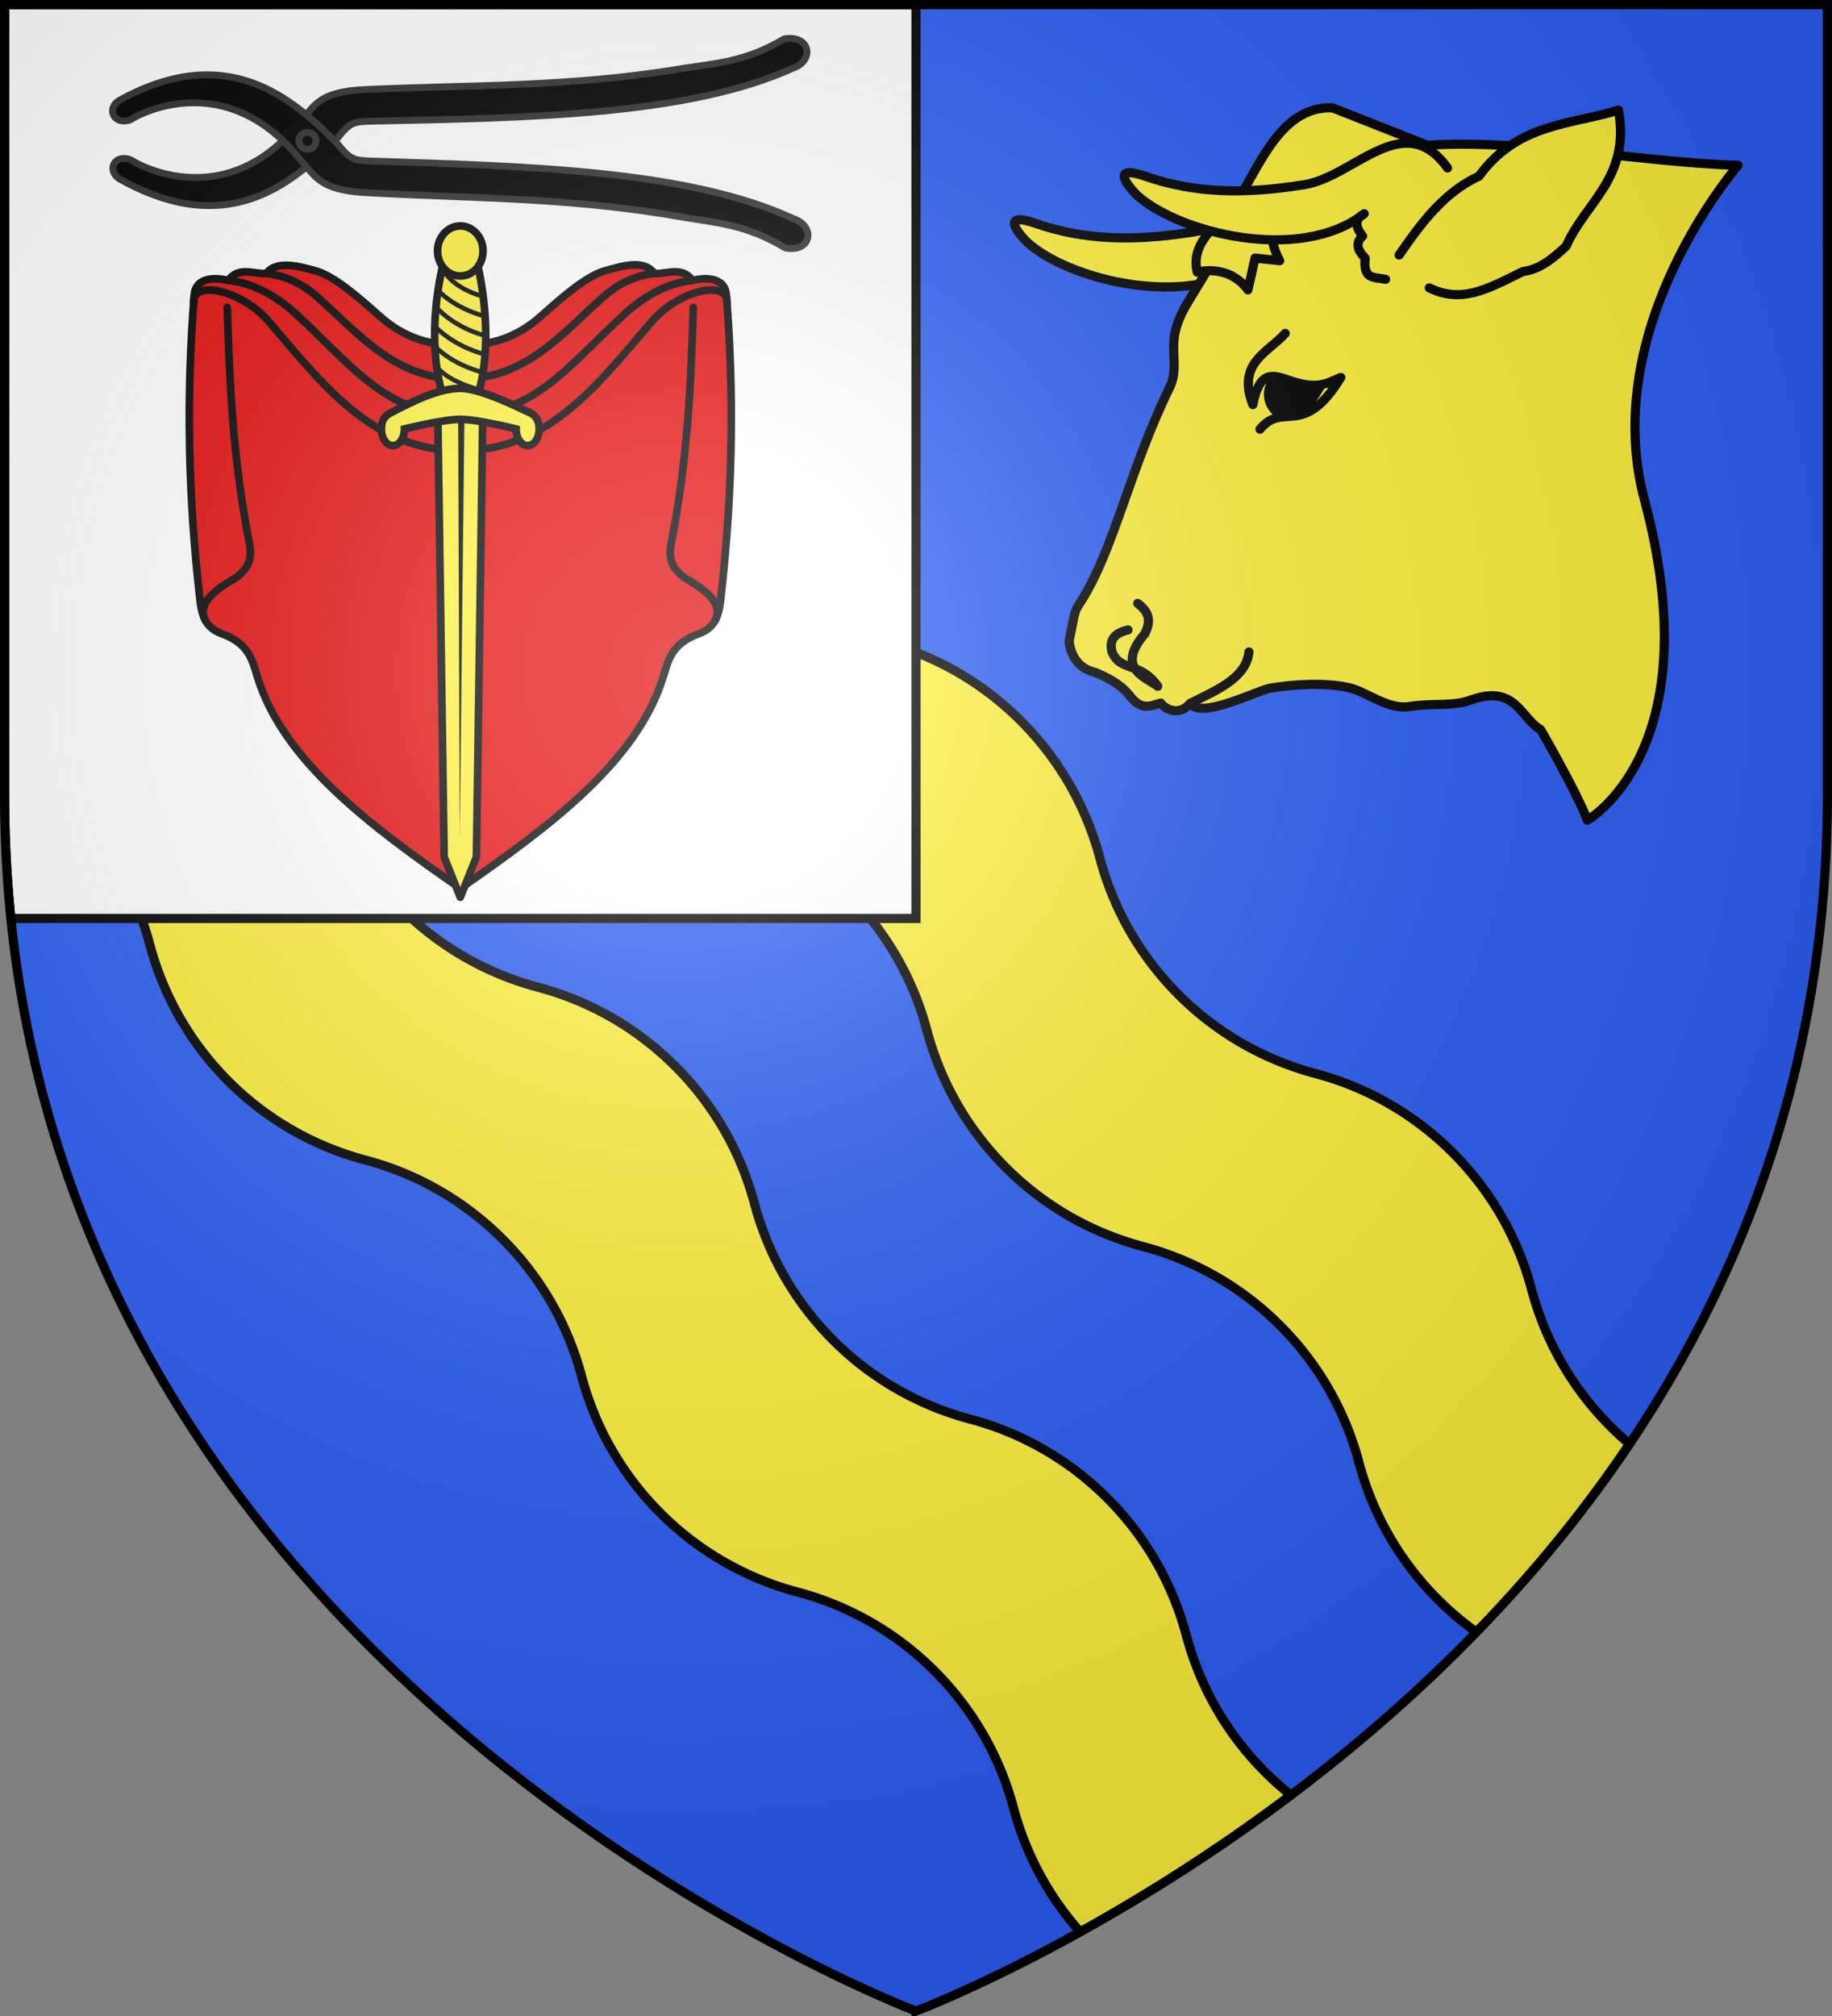
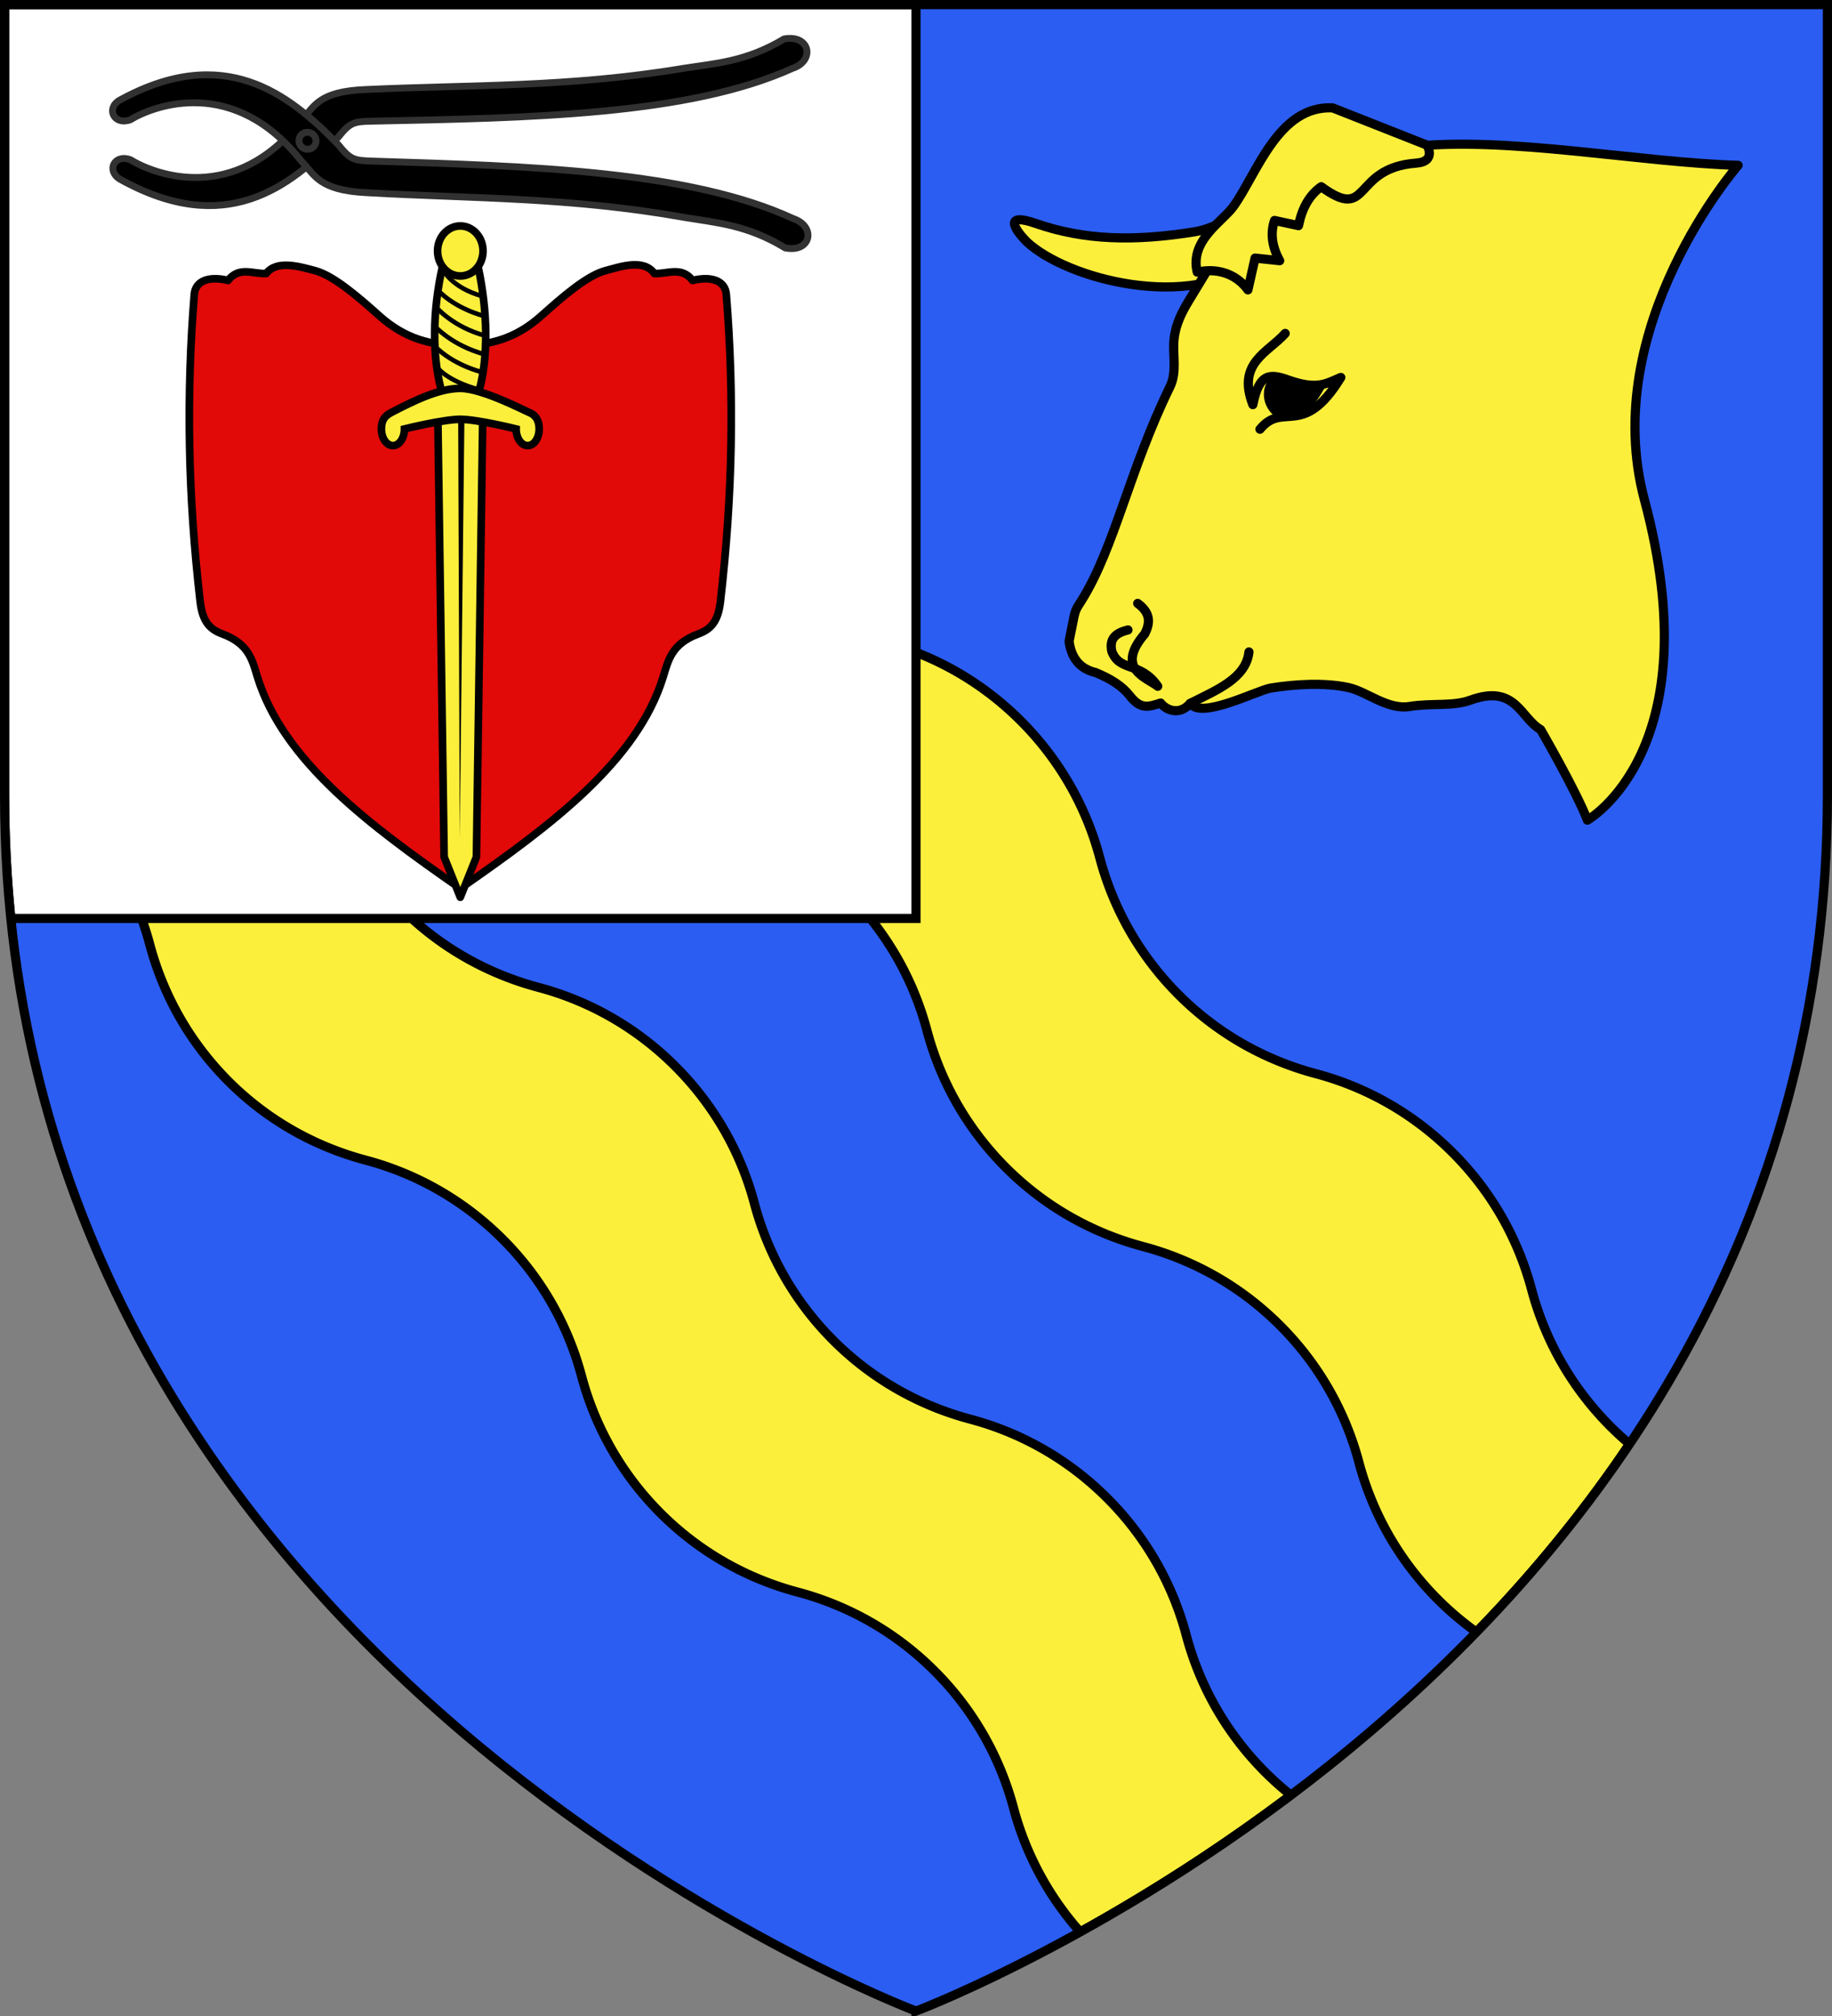
<svg xmlns="http://www.w3.org/2000/svg" width="600" height="660">
  <rect width="100%" height="100%" fill="#808080" stroke="none" />
  <clipPath id="a">
    <path d="M300 658.397S1.5 545.98 1.5 260.277V1.5h597v258.778c0 285.7-298.5 398.12-298.5 398.12" />
  </clipPath>
  <radialGradient id="b" cx="221.445" cy="226.331" r="300" gradientTransform="matrix(1.353 0 0 1.349 -77.629 -85.747)" gradientUnits="userSpaceOnUse">
    <stop offset="0" stop-color="#fff" stop-opacity=".314" />
    <stop offset=".19" stop-color="#fff" stop-opacity=".251" />
    <stop offset=".6" stop-color="#6b6b6b" stop-opacity=".125" />
    <stop offset="1" stop-opacity=".125" />
  </radialGradient>
  <path fill="#2b5df2" fill-rule="evenodd" d="M300 658.5s298.5-112.32 298.5-397.772V1.5H1.5v259.228C1.5 546.18 300 658.5 300 658.5" />
  <g stroke="#000">
    <g stroke-width="3" clip-path="url(#a)">
      <path fill="#fcef3c" d="M24.102 2.188v62.906c4.86 12.544 12.313 24.282 22.437 34.406 12.893 12.893 28.459 21.437 44.906 25.813 16.442 4.377 31.956 12.986 44.844 25.875 12.893 12.893 21.5 28.396 25.875 44.843 4.377 16.442 12.955 31.987 25.844 44.875 12.893 12.893 28.459 21.406 44.906 25.782 16.442 4.377 31.956 12.986 44.844 25.875 12.893 12.893 21.468 28.396 25.844 44.844 4.377 16.44 12.986 31.986 25.875 44.875 12.893 12.892 28.459 21.437 44.906 25.812 16.441 4.377 31.955 12.955 44.844 25.844 12.893 12.893 21.468 28.396 25.844 44.844 4.377 16.44 12.986 31.986 25.875 44.875a99.3 99.3 0 0 0 12.601 10.662c17.764-18.297 34.84-38.787 50.15-61.58a101 101 0 0 1-6.189-5.676c-12.888-12.889-21.498-28.403-25.875-44.844-4.375-16.448-12.95-31.951-25.844-44.844-12.888-12.888-28.402-21.498-44.843-25.875-16.448-4.375-32.014-12.92-44.907-25.812-12.888-12.889-21.467-28.403-25.843-44.844-4.376-16.448-12.983-31.951-25.875-44.844-12.889-12.888-28.403-21.498-44.844-25.875-16.448-4.375-32.014-12.92-44.907-25.812-12.888-12.889-21.466-28.403-25.843-44.844-4.376-16.448-12.982-31.982-25.875-44.875-12.889-12.889-28.403-21.467-44.844-25.844-16.448-4.376-32.013-12.92-44.906-25.812a99.24 99.24 0 0 1-24.657-40.75zM1.5 165.934v81.933a99.8 99.8 0 0 1 21.664 16.446c12.893 12.892 21.5 28.396 25.875 44.843 4.377 16.442 12.955 31.987 25.844 44.875 12.893 12.893 28.459 21.406 44.906 25.782 16.441 4.376 31.956 12.986 44.844 25.875 12.893 12.892 21.468 28.396 25.844 44.843 4.377 16.442 12.986 31.987 25.875 44.875 12.893 12.893 28.459 21.437 44.906 25.813 16.441 4.377 31.955 12.955 44.844 25.844 12.893 12.893 21.468 28.396 25.844 44.843a99.4 99.4 0 0 0 21.826 40.565c20.034-11.102 44.009-25.925 69.025-44.777a101 101 0 0 1-8.414-7.506c-12.888-12.889-21.498-28.403-25.875-44.844-4.375-16.448-12.95-31.951-25.844-44.844-12.888-12.888-28.402-21.498-44.844-25.875-16.447-4.375-32.013-12.92-44.906-25.812-12.888-12.889-21.467-28.403-25.844-44.844-4.375-16.448-12.982-31.951-25.875-44.844-12.888-12.888-28.402-21.498-44.843-25.875-16.448-4.375-32.014-12.92-44.907-25.812-12.888-12.889-21.467-28.403-25.843-44.844-4.376-16.448-12.983-31.982-25.875-44.875-12.889-12.889-28.403-21.467-44.844-25.844-11.805-3.14-23.149-8.44-33.383-15.941z" />
      <path fill="#fff" d="M1.5 1.5v258.777c0 13.879.712 27.343 2.053 40.41H300V1.5z" />
    </g>
    <g stroke-width="3">
      <g stroke-linecap="round" stroke-linejoin="round">
        <path fill="#fcef3c" d="M417.846 106.858c-3.928-.765-7.394.132-6.688-6.905-2.651-2.782-3.25-5.005-.849-7.226-2.309-2.94-2.804-5.52.532-7.332-21.187 16.561-61.315 6.073-74.532-6.2-4.6-4.705-7.178-9.55 2.867-6.058 16.198 5.63 32.507 5.878 52.03 2.754 16.44-2.63 32.525-25.407 46.927-5.482" />
        <path fill="#fcef3c" d="M519.882 268.5c-3.554-9.355-15.304-29.638-15.304-29.638-6.639-3.785-8.154-15.063-23.032-9.637-5.782 2.11-12.325.862-19.953 2.065-7.219 1.139-14.002-4.91-19.954-6.194-8.199-1.77-17.885-1.04-25.429.152-4.365.69-22.918 10.39-26.369 5.006-3.64 4.174-8.007 2.155-9.723-.097-4.07 1.321-6.557 2.123-10.035-2.308-2.585-3.294-6.21-5.579-11.328-7.697-4.129-.973-7.75-3.692-8.625-10.199 2.317-11.047 1.357-8.998 4.128-13.422 10.748-17.158 15.704-42.953 28.898-69.862 2.456-5.01.777-10.607 1.376-15.83.549-4.791 2.591-8.729 4.816-12.39l21.33-35.103 51.244-15.261c31.014-3.655 75.563 5.188 107.328 6.036 0 0-45.915 52.636-30.683 109.503 21.985 82.082-18.685 104.876-18.685 104.876" />
        <path fill="none" d="M372.606 197.54c4.505 3.321 3.981 6.642 2.33 9.963-9.852 11.47.646 14.316 4.238 17.168-5.708-8.197-12.524-4.635-15.043-11.445-.72-3.44.39-5.808 5.297-6.995m20.413 24.023c8.585-4.358 18.227-8.112 19.208-16.816m11.866-104.284c-5.676 6.342-15.903 9.649-10.595 23.316 2.088-10.508 5.721-10.162 11.654-8.055 9.688 3.44 12.67.968 17.162-.848-12.43 20.278-18.876 7.645-26.485 16.957" />
        <g fill="#fcef3c">
          <path d="M467.356 47.508 436.45 35.314c-17.76-.842-24.679 21.336-32.415 32.183-3.666 5.141-14.468 11.131-11.931 21.59 7.635-1.707 13.512 1.469 16.604 5.82l2.336-10.411 8.072.85c-2.577-4.679-3.087-9.062-1.7-13.174l7.86 1.7c1.127-5.6 3.475-9.98 7.433-12.75 16.31 11.88 9.83-6.14 31.06-7.713 6.829-.506 3.589-5.901 3.589-5.901z" />
-           <path d="M453.798 91.435c-3.928-.765-7.393.132-6.688-6.906-2.65-2.781-3.25-5.004-.848-7.225-2.31-2.941-2.805-5.52.532-7.332-21.187 16.56-61.315 6.073-74.533-6.201-4.6-4.704-7.177-9.548 2.868-6.057 16.197 5.63 32.506 5.878 52.03 2.754 16.439-2.63 32.524-25.407 46.926-5.483M458.229 83.502c7.223-10.511 14.777-20.604 26.165-25.837 12.684-17.376 29.865-16.742 45.673-21.606 3.987 22.165-10.83 30.103-17.11 44.5-4.397 4.189-8.937 7.762-14.172 8.315-11.936 5.97-20.252 10.493-30.69 5.37" />
        </g>
      </g>
      <path d="M416.888 124.77c-2.655 3.74-1.2 7.517.53 9.392 2.785-.071 5.59-.032 8.103-.837 3.38-1.081 4.425-2.813 5.801-5.065-4.032.327-6.205.057-14.435-3.49z" />
    </g>
    <g stroke-linecap="round" stroke-linejoin="round" stroke-width="2.5">
      <path fill="#e20909" d="M87.182 89.538c-4.245.22-8.915-2.423-12.487 2.267-6.527-1.563-10.715.284-11.061 4.556-2.646 32.662-2.131 65.713 1.932 100.671.782 6.732 3.381 9.07 7.197 10.486 8.79 3.262 9.851 8.595 11.545 14.104 8.472 27.553 36.76 48.621 66.442 69.236 29.683-20.615 57.97-41.683 66.443-69.236 1.693-5.509 2.754-10.842 11.544-14.104 3.816-1.416 6.415-3.754 7.198-10.486 4.063-34.958 4.577-68.01 1.932-100.671-.346-4.272-4.534-6.12-11.062-4.557-3.572-4.69-8.241-2.046-12.486-2.266-3.542-4.843-10.772-2.33-16.013-.939-6.201 1.645-14.361 8.834-21.06 14.813-8.526 7.61-17.04 9.662-26.496 9.662s-17.969-2.052-26.494-9.661c-6.7-5.98-14.885-13.167-21.085-14.814-5.25-1.394-12.573-3.54-15.989.939" />
-       <path fill="#e20909" d="M227.073 100.636c-.824 24.129-1.544 47.957-7.318 77.639-1.091 5.612 1.235 9.009 5.91 11.739 9.776 5.708 10.276 10.13 8.422 13.34M74.426 100.636c.823 24.129 1.544 47.957 7.317 77.639 1.092 5.612-1.235 9.009-5.91 11.739-9.776 5.708-10.38 9.946-8.42 13.34" />
-       <path fill="none" d="M238.116 99.664c.852-8.776-16.043-4.382-24.443 5.361-17.406 20.188-33.716 42.534-62.923 42.534s-45.518-22.346-62.924-42.534c-8.4-9.743-25.296-14.137-24.443-5.361m150.932-10.13c-7.004.767-12.38 3.805-16.906 7.836-13.806 12.299-25.375 26.744-46.659 26.744s-32.854-14.445-46.66-26.744c-4.525-4.03-9.903-7.069-16.906-7.836M74.69 91.81c8.253.743 16.116 5.334 22.386 11.108 18.615 17.145 29.421 32.917 53.674 32.917 24.252 0 35.056-15.772 53.67-32.917 6.27-5.774 14.134-10.365 22.387-11.108" />
    </g>
  </g>
  <g fill="#fcef3c">
    <path stroke="#000" stroke-linecap="round" stroke-linejoin="round" stroke-width="2.5" d="M143.311 130.617h14.878l-2.155 149.958-5.284 13.175-5.284-13.175z" />
    <path fill="#000" fill-rule="evenodd" d="m150.028 129.547.538 144.968 1.618-144.968z" />
    <g stroke="#000">
      <path stroke-width="2.5" d="M145.439 85.037c3.302-13.147 7.482-13.147 10.623 0s4.434 29.33.97 42.477-9.099 13.147-12.563 0-2.333-29.33.97-42.477z" />
      <path fill="none" stroke-linecap="round" stroke-linejoin="round" stroke-width="1.5" d="M142.952 120.048s3.193 4.63 14.06 7.542m-14.577-14.272s4.897 5.709 15.763 8.62m-15.799-15.147s5.61 6.344 16.476 9.255m-16.08-15.547s5.433 6.55 16.3 9.462m-15.636-14.945s4.807 5.709 15.673 8.62m-14.341-15.853s2.592 6.338 13.459 9.25" />
      <g stroke-width="2.5">
        <path d="M158.197 82.163c0 4.523-3.333 8.19-7.447 8.19s-7.446-3.667-7.446-8.19 3.333-8.19 7.446-8.19c4.114 0 7.447 3.667 7.447 8.19zM173.355 135.05c2.111.867 3.233 2.643 3.233 5.382 0 3.004-1.687 5.456-3.772 5.456s-3.772-2.452-3.772-5.456c0 0-12.738-3.16-18.294-3.16s-18.293 3.16-18.293 3.16c0 3.004-1.688 5.456-3.772 5.456-2.085 0-3.772-2.452-3.772-5.456 0-2.74.986-4.216 3.233-5.381 7.085-3.675 15.489-7.9 22.605-7.9s20.667 7.105 22.604 7.9z" />
      </g>
    </g>
  </g>
  <g stroke="#313131" stroke-linecap="round" stroke-linejoin="round" stroke-width="2.25">
    <path d="M256.775 12.76c-12.43 7.476-22.55 7.986-33.045 9.63-37.27 6.227-69.613 5.347-103.648 6.906-16.18.57-17.146 5.837-21.433 10.08C76.903 67.15 50.691 57.186 42.73 52.3c-5.37-1.979-7.99 3.63-3.43 6.365 34.398 19.171 55.41 2.827 71.483-13.762 3.843-4.841 5.12-5.113 11.004-5.232 51.814-1.048 103.818-1.944 137.748-17.291 7.487-2.452 5.806-11.186-2.759-9.62" />
    <path d="M257.16 81.166c-12.515-7.617-22.64-8.24-33.155-10.002-37.342-6.646-69.678-6.13-103.732-8.07-16.188-.753-17.214-6.03-21.548-10.32-22.06-28.022-48.162-18.352-56.07-13.554-5.347 1.918-8.032-3.721-3.5-6.404 34.183-18.786 55.38-2.206 71.64 14.565 3.9 4.885 5.178 5.17 11.064 5.356 51.83 1.63 103.847 3.11 137.952 18.84 7.516 2.535 5.933 11.25-2.65 9.589z" />
    <path d="M100.72 48.869c.997.007 1.916-.518 2.41-1.377s.488-1.921-.016-2.786-1.428-1.4-2.425-1.404c-.997-.007-1.916.518-2.41 1.377s-.488 1.921.015 2.786 1.429 1.4 2.426 1.404" />
  </g>
-   <path fill="url(#b)" fill-rule="evenodd" d="M300 658.5s298.5-112.32 298.5-397.772V1.5H1.5v259.228C1.5 546.18 300 658.5 300 658.5" />
  <path fill="none" stroke="#000" stroke-width="3" d="M300 658.397S1.5 545.98 1.5 260.277V1.5h597v258.778c0 285.7-298.5 398.12-298.5 398.12z" />
</svg>